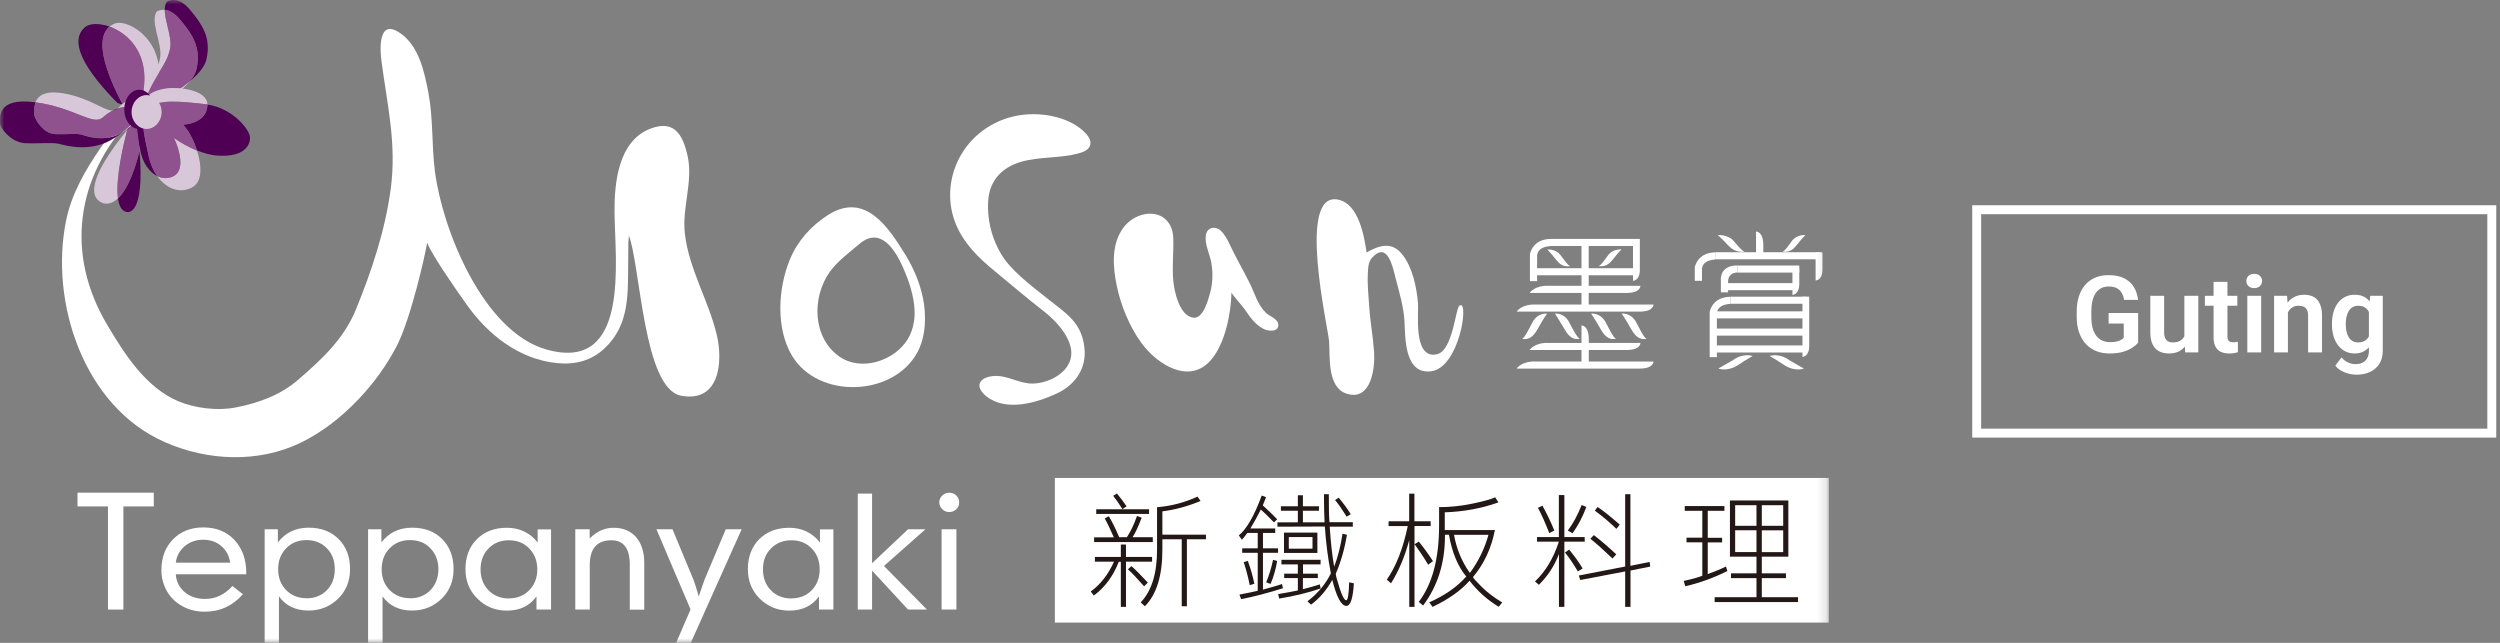
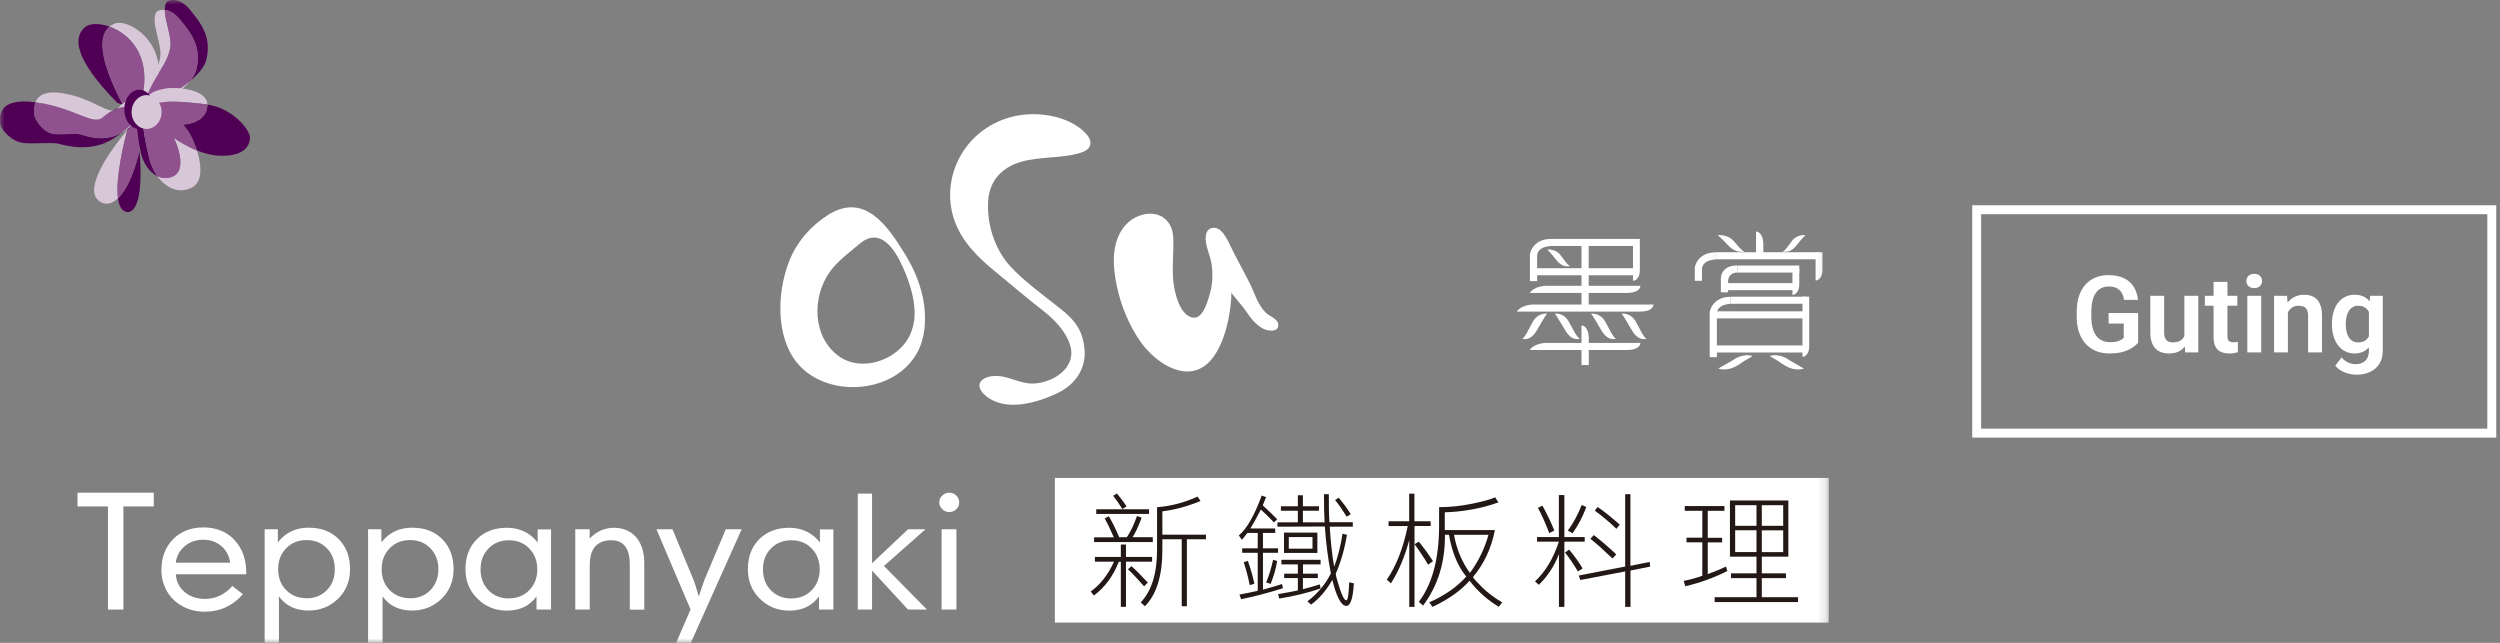
<svg xmlns="http://www.w3.org/2000/svg" width="280" height="72" viewBox="0 0 280 72" fill="none">
  <rect x="0" y="0" width="280" height="72" fill="#808080" stroke="none" />
  <g clip-path="url(#clip0_380_930)">
    <mask id="mask0_380_930" style="mask-type:luminance" maskUnits="userSpaceOnUse" x="0" y="0" width="205" height="72">
      <path d="M204.83 0H0V72H204.83V0Z" fill="white" />
    </mask>
    <g mask="url(#mask0_380_930)">
      <path d="M12.091 68.27V56.72H8.681V55.18H17.222V56.72H13.821V68.27H12.091Z" fill="white" />
      <path d="M19.688 64.3C19.737 65.13 20.075 65.79 20.682 66.31C21.288 66.82 22.044 67.08 22.969 67.08C24.142 67.08 25.166 66.6 26.031 65.63L27.204 66.55C26.061 67.86 24.639 68.51 22.919 68.51C21.885 68.51 20.95 68.25 20.135 67.72C19.32 67.2 18.743 66.48 18.395 65.58C18.176 65.03 18.077 64.45 18.077 63.86C18.077 62.44 18.514 61.28 19.389 60.39C20.254 59.51 21.388 59.07 22.79 59.07C24.192 59.07 25.385 59.54 26.26 60.48C27.145 61.42 27.582 62.66 27.582 64.2V64.32H19.688V64.3ZM19.688 63.02H25.783C25.673 62.26 25.345 61.63 24.788 61.16C24.232 60.68 23.565 60.45 22.76 60.45C21.954 60.45 21.259 60.69 20.692 61.17C20.115 61.66 19.777 62.27 19.688 63.02Z" fill="white" />
      <path d="M29.641 72V59.28H31.122V60.75C31.967 59.65 33.121 59.1 34.553 59.1C35.984 59.1 37.068 59.52 37.933 60.38C38.778 61.23 39.206 62.35 39.206 63.74C39.206 65.05 38.778 66.13 37.933 66.99C37.008 67.92 35.885 68.38 34.553 68.38C33.111 68.38 31.997 67.85 31.241 66.79V71.99H29.641V72ZM34.334 67.01C35.258 67.01 36.014 66.7 36.611 66.1C37.207 65.49 37.496 64.71 37.496 63.75C37.496 62.79 37.207 62.01 36.611 61.41C36.014 60.79 35.249 60.49 34.334 60.49C33.419 60.49 32.644 60.79 32.047 61.41C31.45 62.02 31.152 62.8 31.152 63.75C31.152 64.7 31.45 65.48 32.047 66.09C32.633 66.69 33.399 67 34.334 67V67.01Z" fill="white" />
      <path d="M41.225 72V59.28H42.716V60.75C43.561 59.65 44.715 59.1 46.147 59.1C47.578 59.1 48.662 59.52 49.527 60.38C50.372 61.23 50.8 62.35 50.8 63.74C50.8 65.05 50.372 66.13 49.527 66.99C48.602 67.92 47.489 68.38 46.147 68.38C44.705 68.38 43.601 67.85 42.845 66.79V71.99H41.235L41.225 72ZM45.928 67.01C46.852 67.01 47.618 66.7 48.205 66.1C48.791 65.49 49.1 64.71 49.1 63.75C49.1 62.79 48.791 62.01 48.205 61.41C47.618 60.79 46.852 60.49 45.928 60.49C45.003 60.49 44.237 60.79 43.641 61.41C43.044 62.02 42.746 62.8 42.746 63.75C42.746 64.7 43.044 65.48 43.641 66.09C44.237 66.69 45.003 67 45.928 67V67.01Z" fill="white" />
      <path d="M61.708 68.27H60.087V66.8C59.321 67.86 58.218 68.39 56.776 68.39C55.443 68.39 54.34 67.93 53.425 67C52.56 66.13 52.132 65.04 52.132 63.75C52.132 62.36 52.56 61.24 53.405 60.39C54.26 59.54 55.374 59.11 56.776 59.11C58.178 59.11 59.361 59.66 60.216 60.76V59.29H61.718V68.28L61.708 68.27ZM56.995 67.02C57.919 67.02 58.685 66.71 59.272 66.11C59.878 65.49 60.176 64.72 60.176 63.77C60.176 62.82 59.878 62.04 59.272 61.43C58.685 60.81 57.919 60.51 56.995 60.51C56.07 60.51 55.314 60.81 54.718 61.43C54.121 62.03 53.823 62.81 53.823 63.77C53.823 64.73 54.121 65.51 54.718 66.12C55.314 66.72 56.08 67.03 56.995 67.03V67.02Z" fill="white" />
      <path d="M64.432 68.27V59.28H66.042V60.31C66.838 59.5 67.733 59.11 68.747 59.11C69.761 59.11 70.626 59.46 71.243 60.16C71.849 60.86 72.157 61.84 72.157 63.07V68.28H70.537V63.23C70.537 61.42 69.841 60.51 68.478 60.51C66.868 60.51 66.052 61.43 66.052 63.3V68.27H64.442H64.432Z" fill="white" />
      <path d="M77.348 68.27L73.52 59.28H75.32L77.686 64.97C77.796 65.24 77.984 65.85 78.263 66.8L78.671 65.6C78.78 65.27 78.859 65.06 78.889 64.97L81.286 59.28H83.066L77.368 72H75.727L77.338 68.27H77.348Z" fill="white" />
      <path d="M93.337 68.27H91.726V66.8C90.95 67.86 89.847 68.39 88.405 68.39C87.082 68.39 85.959 67.93 85.044 67C84.189 66.13 83.761 65.04 83.761 63.75C83.761 62.36 84.189 61.24 85.034 60.39C85.889 59.54 87.013 59.11 88.405 59.11C89.797 59.11 90.98 59.66 91.835 60.76V59.29H93.337V68.28V68.27ZM88.633 67.02C89.558 67.02 90.324 66.71 90.91 66.11C91.507 65.49 91.805 64.72 91.805 63.77C91.805 62.82 91.507 62.04 90.91 61.43C90.324 60.81 89.548 60.51 88.633 60.51C87.719 60.51 86.953 60.81 86.347 61.43C85.75 62.03 85.452 62.81 85.452 63.77C85.452 64.73 85.75 65.51 86.347 66.12C86.943 66.72 87.699 67.03 88.633 67.03V67.02Z" fill="white" />
      <path d="M96.071 68.27V55.28H97.672V63.08L101.699 59.28H103.648L99.004 63.39L103.817 68.27H101.699L97.672 63.91V68.27H96.071Z" fill="white" />
      <path d="M105.199 56.28C105.199 55.98 105.298 55.73 105.527 55.51C105.746 55.3 106.014 55.18 106.312 55.18C106.611 55.18 106.889 55.29 107.108 55.5C107.317 55.71 107.426 55.97 107.426 56.28C107.426 56.59 107.317 56.83 107.098 57.04C106.879 57.25 106.611 57.35 106.312 57.35C106.014 57.35 105.746 57.25 105.537 57.03C105.318 56.82 105.199 56.56 105.199 56.28ZM105.457 68.27V59.28H107.118V68.27H105.457Z" fill="white" />
      <path d="M204.83 53.53H118.145V69.73H204.83V53.53Z" fill="white" />
      <path d="M126.11 67.969H125.533V62.919H125.304C124.668 64.549 123.733 65.799 122.51 66.7L122.162 66.249C123.266 65.45 124.121 64.34 124.767 62.91H122.629V62.38H125.533V60.989H126.11V62.38H129.033V62.91H126.11V67.96V67.969ZM129.112 60.179V60.709H122.54V60.179H124.747C124.36 59.289 124.021 58.58 123.733 58.059L124.191 57.819C124.568 58.459 124.956 59.239 125.354 60.169H126.209C126.666 59.48 127.034 58.679 127.343 57.789L127.87 57.98C127.492 58.969 127.154 59.709 126.845 60.169H129.112V60.179ZM122.779 57.039H128.695V57.559H122.779V57.039ZM125.095 55.27C125.473 55.719 125.831 56.2 126.179 56.709L125.712 57.02C125.334 56.419 124.986 55.929 124.678 55.529L125.095 55.27ZM126.716 63.4C127.173 63.8 127.78 64.419 128.556 65.249L128.138 65.669C127.372 64.79 126.776 64.159 126.328 63.76L126.716 63.41V63.4ZM135.068 59.88V60.4H132.931V67.9H132.354V60.4H130.186V61.569C130.186 64.469 129.54 66.579 128.227 67.9L127.76 67.469C128.993 66.169 129.59 64.21 129.59 61.569V56.809C131.181 56.679 132.692 56.279 134.124 55.62L134.462 56.109C133.02 56.709 131.588 57.099 130.186 57.27V59.88H135.068Z" fill="#231815" />
      <path d="M139.702 59.69C139.582 59.84 139.483 59.98 139.403 60.08C139.344 60.17 139.234 60.29 139.095 60.45L138.747 59.97C139.632 59.24 140.487 57.75 141.312 55.5L141.8 55.68L141.432 56.6C142.148 57.26 142.685 57.78 143.043 58.16L142.685 58.51C142.068 57.87 141.581 57.39 141.213 57.07C140.815 57.86 140.427 58.56 140.04 59.19H142.824V59.69H141.452V61.41H143.142V61.91H141.452V66.04C141.879 65.91 142.227 65.82 142.476 65.75C142.754 65.67 143.132 65.57 143.589 65.41L143.689 65.88C142.058 66.4 140.497 66.81 139.006 67.11L138.817 66.59C139.234 66.51 139.582 66.44 139.841 66.39C140.179 66.32 140.517 66.25 140.865 66.17V61.91H139.125V61.41H140.865V59.69H139.682H139.702ZM139.751 62.81C140.06 63.65 140.308 64.5 140.487 65.38L139.97 65.54C139.781 64.57 139.543 63.71 139.294 62.96L139.751 62.82V62.81ZM143.043 62.83C142.893 63.74 142.645 64.59 142.307 65.4L141.81 65.22C142.108 64.53 142.366 63.69 142.585 62.7L143.052 62.83H143.043ZM143.072 59V58.5H145.359V57.2H143.46V56.7H145.359V55.47H145.926V56.7H147.726V57.2H145.926V58.5H148.352C148.312 57.75 148.283 56.71 148.283 55.35H148.829C148.829 56.04 148.829 56.6 148.839 57.03C148.839 57.4 148.859 57.89 148.899 58.49H151.514V58.99H148.929C149.038 60.64 149.187 62.14 149.426 63.47C149.844 62.38 150.162 61.14 150.361 59.77L150.858 59.9C150.589 61.51 150.172 62.96 149.605 64.26C149.605 64.45 149.754 64.99 150.043 65.89C150.331 66.78 150.589 67.23 150.778 67.23C150.957 67.23 151.067 66.56 151.106 65.22L151.633 65.33C151.534 67.02 151.256 67.86 150.788 67.86C150.222 67.86 149.704 66.89 149.217 64.95C148.571 66.1 147.785 67.02 146.841 67.72L146.433 67.35C147.577 66.48 148.452 65.44 149.058 64.22C148.73 62.53 148.501 60.79 148.382 58.97L143.092 58.99L143.072 59ZM145.926 64.25H147.597V64.74H145.926V65.99C146.543 65.83 147.179 65.66 147.825 65.45L147.905 65.91C146.483 66.39 144.952 66.77 143.271 67.04L143.152 66.54C144.097 66.38 144.832 66.24 145.359 66.13V64.74H143.828V64.25H145.359V63.21H143.52V62.7H147.905V63.21H145.936V64.25H145.926ZM143.808 61.93V59.65H147.547V61.93H143.808ZM147 60.15H144.345V61.45H147V60.15ZM149.535 56L149.933 55.74C150.42 56.33 150.888 56.94 151.285 57.59L150.828 57.87C150.371 57.13 149.953 56.52 149.535 56.01V56Z" fill="#231815" />
      <path d="M160.234 58.37V58.91H158.425V67.97H157.838V60.48C157.331 62.359 156.655 63.97 155.79 65.33L155.322 64.919C156.346 63.459 157.142 61.45 157.669 58.919H155.521V58.38H157.828V55.29H158.415V58.38H160.224L160.234 58.37ZM158.902 60.65C159.548 61.45 160.075 62.19 160.493 62.849L159.956 63.249C159.389 62.3 158.862 61.54 158.434 60.95L158.912 60.66L158.902 60.65ZM167.433 59.349C167.035 61.4 166.21 63.16 164.977 64.629C164.977 64.719 165.305 65.09 165.961 65.74C166.608 66.379 167.383 66.96 168.248 67.47L167.861 67.96C166.608 67.21 165.514 66.24 164.589 65.04C163.605 66.16 162.223 67.13 160.443 67.97L160.075 67.46C161.815 66.7 163.197 65.73 164.221 64.57C163.287 63.45 162.631 61.889 162.282 59.889H161.835V60.05C161.835 63.05 161.02 65.639 159.389 67.82L158.902 67.41C160.413 65.43 161.179 62.58 161.179 58.83V56.8C162.352 56.8 163.565 56.68 164.808 56.43C166.051 56.17 166.936 55.94 167.463 55.7L167.821 56.27C165.922 56.95 163.923 57.31 161.815 57.38V59.37H167.423L167.433 59.349ZM166.707 59.9H162.849C163.138 61.51 163.734 62.929 164.629 64.169C165.594 62.849 166.29 61.42 166.707 59.9Z" fill="#231815" />
      <path d="M174.602 55.45H175.209V60.15H177.486V60.67H175.209V67.97H174.602V62.05C174.095 63.39 173.339 64.53 172.355 65.5L171.917 65.12C173.081 64.03 173.976 62.55 174.592 60.67H172.146V60.15H174.592V55.45H174.602ZM172.753 56.64C173.23 57.49 173.677 58.42 174.085 59.42L173.518 59.71C173.061 58.54 172.643 57.59 172.246 56.88L172.743 56.64H172.753ZM175.746 61.56C176.312 62.24 176.829 62.94 177.257 63.67L176.72 64C176.223 63.16 175.756 62.46 175.278 61.88L175.736 61.56H175.746ZM177.665 56.79C177.267 57.87 176.75 58.85 176.123 59.73L175.596 59.42C176.203 58.62 176.71 57.66 177.148 56.56L177.675 56.78L177.665 56.79ZM182.01 55.35H182.606V63.37L184.764 62.94L184.824 63.46L182.616 63.9V67.97H182.02V64L176.998 64.96L176.819 64.46L182.02 63.45V55.34L182.01 55.35ZM178.51 59.93C179.335 60.57 180.17 61.29 181.025 62.09L180.598 62.55C179.574 61.57 178.758 60.84 178.122 60.34L178.51 59.93ZM178.947 56.79C179.663 57.28 180.489 57.94 181.413 58.76L181.035 59.23C180.349 58.56 179.554 57.88 178.619 57.19L178.937 56.78L178.947 56.79Z" fill="#231815" />
      <path d="M190.66 57.21H188.692V56.68H193.136V57.21H191.267V60.23H192.878V60.75H191.267V64.3C192.042 64.02 192.719 63.74 193.305 63.45L193.464 63.95C191.943 64.72 190.372 65.29 188.751 65.66L188.572 65.06C189.457 64.88 190.153 64.68 190.66 64.48V60.74H188.89V60.22H190.66V57.2V57.21ZM197.322 64.21H200.027V64.75H197.322V66.89H201.379V67.43H192.042V66.89H196.726V64.75H193.872V64.21H196.726V62.35H193.753V56.05H200.295V62.35H197.322V64.21ZM196.726 56.58H194.339V58.89H196.726V56.58ZM196.726 59.39H194.339V61.83H196.726V59.39ZM197.322 58.89H199.719V56.58H197.322V58.89ZM197.322 61.84H199.719V59.4H197.322V61.84Z" fill="#231815" />
      <path d="M199.649 28.2C199.898 28.169 200.505 28.38 201.201 27.489C201.897 26.61 202.205 26.329 202.205 26.329C202.205 26.329 201.35 26.239 200.773 26.88C200.196 27.649 200.017 27.98 199.649 28.2Z" fill="white" />
      <path d="M195.394 28.2C194.976 27.98 194.747 27.649 194.071 26.88C193.385 26.239 192.381 26.329 192.381 26.329C192.381 26.329 192.739 26.61 193.564 27.489C194.389 28.38 195.115 28.169 195.394 28.2Z" fill="white" />
      <path d="M200.514 40.41C199.957 40 199.54 39.86 199.172 39.82C198.744 39.73 198.426 39.82 198.197 39.86C198.336 39.96 198.426 40 199.172 40.45C199.351 40.59 199.589 40.72 199.868 40.91C201.111 41.68 202.035 41.27 202.035 41.27C202.035 41.27 201.618 41.05 200.504 40.4L200.514 40.41Z" fill="white" />
      <path d="M193.981 40.41C194.538 40 194.956 39.86 195.324 39.82C195.751 39.73 196.07 39.82 196.298 39.86C196.169 39.96 196.07 40 195.324 40.45C195.145 40.59 194.906 40.72 194.628 40.91C193.375 41.68 192.45 41.27 192.45 41.27C192.45 41.27 192.868 41.05 193.981 40.4V40.41Z" fill="white" />
      <path d="M192.162 29.05C191.635 29.11 190.75 29.21 190.621 30.08V31.45H189.815V29.95C189.815 29.95 190.074 28.26 192.172 28.26V29.05H192.162Z" fill="white" />
      <path d="M203.348 31.42C203.348 31.42 204.114 31.42 204.114 30.19V28.26H203.348V31.43V31.42Z" fill="white" />
      <path d="M203.905 28.25H192.162V29.04H203.905V28.25Z" fill="white" />
      <path d="M194.588 30.52C194.061 30.52 193.544 30.81 193.544 31.56V32.74H192.739V31.43C192.739 31.43 192.51 29.73 194.588 29.73V30.52Z" fill="white" />
      <path d="M200.753 33.03C200.753 33.03 201.519 33.03 201.519 31.79V30.05H200.753V33.03Z" fill="white" />
      <path d="M201.518 29.74H194.588V30.53H201.518V29.74Z" fill="white" />
      <path d="M201.061 31.71H192.888V32.5H201.061V31.71Z" fill="white" />
      <path d="M193.822 34.02C193.295 34.08 192.411 34.19 192.291 35.06V40H191.486V34.93C191.486 34.93 191.754 33.24 193.832 33.24V34.03L193.822 34.02Z" fill="white" />
      <path d="M201.876 39.97C201.876 39.97 202.632 39.97 202.632 38.73V33.23H201.876V39.97Z" fill="white" />
      <path d="M202.324 33.23H193.833V34.02H202.324V33.23Z" fill="white" />
      <path d="M202.274 34.87H191.933V35.66H202.274V34.87Z" fill="white" />
-       <path d="M202.274 36.8H191.933V37.59H202.274V36.8Z" fill="white" />
      <path d="M202.274 38.69H191.933V39.48H202.274V38.69Z" fill="white" />
      <path d="M196.676 28.74H197.492V27.46C197.492 25.9 196.676 25.93 196.676 25.93V28.73V28.74Z" fill="white" />
      <path d="M173.539 32.01C171.848 31.93 171.321 32.809 171.321 32.809H182.179C183.77 32.809 183.73 32.01 183.73 32.01H173.539Z" fill="white" />
      <path d="M172.086 34.11C170.396 34.02 169.869 34.9 169.869 34.9H183.64C185.231 34.9 185.192 34.11 185.192 34.11H172.086Z" fill="white" />
-       <path d="M179.047 29.81C179.286 29.79 179.892 30 180.598 29.11C181.294 28.22 181.602 27.94 181.602 27.94C181.602 27.94 180.757 27.84 180.18 28.49C179.604 29.25 179.425 29.59 179.057 29.8L179.047 29.81Z" fill="white" />
      <path d="M175.845 29.81C175.487 29.59 175.298 29.26 174.722 28.5C174.145 27.85 173.3 27.95 173.3 27.95C173.3 27.95 173.608 28.23 174.304 29.12C175 30.01 175.607 29.8 175.855 29.82L175.845 29.81Z" fill="white" />
      <path d="M184.397 37.97C184.168 37.93 183.472 38.24 182.716 36.9C181.951 35.55 181.632 35.13 181.632 35.13C181.632 35.13 182.557 34.98 183.183 35.97C183.81 37.13 184.009 37.63 184.406 37.97H184.397Z" fill="white" />
      <path d="M170.496 37.97C170.754 37.93 171.42 38.24 172.186 36.9C172.942 35.55 173.27 35.13 173.27 35.13C173.27 35.13 172.335 34.98 171.709 35.97C171.082 37.13 170.884 37.63 170.486 37.97H170.496Z" fill="white" />
      <path d="M176.939 37.97C176.68 37.93 176.014 38.24 175.249 36.9C174.453 35.55 174.155 35.13 174.155 35.13C174.155 35.13 175.079 34.98 175.676 35.97C176.303 37.13 176.531 37.63 176.939 37.97Z" fill="white" />
      <path d="M180.986 37.97C180.747 37.93 180.061 38.24 179.295 36.9C178.53 35.55 178.202 35.13 178.202 35.13C178.202 35.13 179.126 34.98 179.763 35.97C180.389 37.13 180.588 37.63 180.986 37.97Z" fill="white" />
      <path d="M173.698 27.55C173.171 27.61 172.276 27.71 172.156 28.59V31.49H171.351V28.46C171.351 28.46 171.62 26.76 173.708 26.76V27.55H173.698Z" fill="white" />
      <path d="M182.895 31.45C182.895 31.45 183.661 31.45 183.661 30.22V26.76H182.895V31.45Z" fill="white" />
      <path d="M182.925 26.76H173.697V27.55H182.925V26.76Z" fill="white" />
      <path d="M183.263 30.04H171.789V30.829H183.263V30.04Z" fill="white" />
      <path d="M177.933 27.09H177.128V34.57H177.933V27.09Z" fill="white" />
      <path d="M173.539 38.41C171.848 38.32 171.321 39.2 171.321 39.2H182.179C183.77 39.2 183.73 38.41 183.73 38.41H173.539Z" fill="white" />
      <path d="M177.128 40.89H177.943V37.98C177.943 36.41 177.128 36.45 177.128 36.45V40.88V40.89Z" fill="white" />
-       <path d="M172.086 40.49C170.396 40.41 169.869 41.28 169.869 41.28H183.64C185.231 41.28 185.192 40.49 185.192 40.49H172.086Z" fill="white" />
-       <path d="M70.407 26.26C70.487 26.44 70.378 26.88 70.378 27.08C70.358 27.76 70.378 28.45 70.358 29.14C70.308 32.75 70.597 36.33 67.693 39.03C66.231 40.4 64.422 40.87 62.413 40.67C58.157 40.26 54.667 37.49 52.301 34.16C50.72 31.94 48.334 28.47 47.837 27.18C47.687 28.26 46.027 35.7 44.416 38.79C43.273 40.98 41.821 42.96 40.111 44.76C39.156 45.76 38.132 46.68 37.028 47.52C35.984 48.3 34.831 49.03 33.648 49.6C28.885 51.88 23.247 51.62 18.484 49.53C9.366 45.55 5.548 33.83 7.398 24.73C8.004 21.7 9.565 19.03 11.315 16.49C12.13 15.29 13.463 14.14 14.626 13.34C8.462 19.97 7.328 28.52 12.011 36.39C13.93 39.63 16.307 43.38 19.946 44.93C21.805 45.72 24.361 46.04 26.369 45.64C29.004 45.13 31.45 44.24 33.469 42.47C36.004 40.27 38.49 38 39.862 34.67C41.652 30.28 43.163 25.73 43.78 21.02C44.416 16.07 43.382 11.78 42.736 6.93C42.547 5.56 42.338 2.15 44.655 3.6C46.902 5.01 47.528 8.02 47.976 10.37C48.532 13.28 48.334 16.26 48.712 19.2C49.547 25.69 54.081 37.09 61.15 39.13C70.666 41.86 68.856 29.12 68.827 23.74C68.807 20.48 69.234 15.78 72.873 14.4C75.459 13.43 76.473 14.96 77.03 17.56C77.626 20.36 76.373 23.29 76.702 26.14C77.149 30.1 79.327 33.59 80.261 37.43C80.997 40.43 80.649 45.13 76.284 44.32C72.048 43.52 71.75 29.79 70.407 26.28V26.26Z" fill="white" />
-       <path d="M160.612 39.72C160.692 39.72 160.781 39.7 160.871 39.69C162.8 39.37 163.009 34.2 163.516 34.2C164.54 33.68 163.446 41.16 160.304 41.58C157.261 41.98 157.401 37.77 157.301 35.96C157.212 34.38 156.724 32.76 156.327 31.23C156.009 30.01 155.432 26.89 153.642 28.9C153.215 29.38 153.224 30.12 153.195 30.72C153.135 31.9 153.274 33.06 153.344 34.24C153.453 35.98 153.781 37.7 153.901 39.44C154.01 41.16 153.602 44.95 150.848 44.1C148.621 43.4 148.979 39.98 148.859 38.23C148.74 36.66 145.2 21.37 149.884 22.36C152.19 22.85 152.797 26.47 153.055 28.28C154.517 27.44 155.919 27.03 157.082 28.53C158.216 30 158.644 32.11 158.813 33.91C158.912 35.15 158.295 39.82 160.622 39.73L160.612 39.72Z" fill="white" />
      <path d="M130.236 24.34C130.902 24.76 131.379 25.53 131.409 26.71C131.459 28.29 131.26 29.88 131.409 31.47C131.528 32.65 132.085 35.37 133.646 35.58C134.79 35.74 135.347 33.47 135.555 32.71C135.834 31.64 135.854 30.56 135.675 29.47C135.516 28.51 134.919 27.39 135.048 26.4C135.168 25.38 136.192 25.31 136.729 25.84C137.206 26.29 137.554 26.99 137.793 27.51C138.469 28.94 139.264 30.3 139.96 31.7C140.517 32.82 140.865 34.17 141.8 35.05C142.178 35.41 143.102 35.71 143.162 36.29C143.281 37.24 142.038 37.12 141.462 36.81C140.567 36.33 139.97 35.48 139.423 34.66C139.224 34.37 137.922 32.9 137.922 32.75C137.882 35.1 137.206 38.48 135.645 40.3C133.199 43.16 129.55 40.77 127.83 38.4C126.517 36.6 125.533 34.22 125.085 32.04C124.658 30 124.449 27.59 125.652 25.74C126.726 24.06 128.893 23.47 130.236 24.32V24.34Z" fill="white" />
      <path d="M103.359 33.34C103.011 31.64 102.315 30.02 101.39 28.51C99.501 25.44 96.886 21.45 92.75 24.07C90.841 25.28 89.309 27.01 88.464 29.07C87.142 32.28 86.873 36.74 88.693 39.82C91.626 44.75 100.098 44.44 102.763 39.43C103.727 37.61 103.757 35.31 103.369 33.34H103.359ZM102.355 36.06C102.246 36.72 102.047 37.36 101.689 37.95C100.227 40.4 96.459 41.68 93.973 39.91C90.98 37.77 90.92 33.29 92.929 30.46C93.804 29.23 95.136 28.27 96.28 27.3C98.587 25.35 100.227 27.95 101.072 29.81C101.908 31.65 102.683 33.98 102.365 36.06H102.355Z" fill="white" />
      <path d="M121.297 14.63C119.507 13.07 116.773 12.58 114.456 12.87C111.612 13.23 109.067 14.88 107.645 17.33C106.323 19.58 106.034 22.35 106.939 24.8C107.784 27.11 109.574 28.88 111.463 30.41C113.442 32.03 114.924 33.33 116.942 34.89C118.384 36 120.442 38.26 119.905 40.21C119.428 41.94 117.35 42.91 115.699 42.96C114.198 43 112.865 42.02 111.364 42.11C109.783 42.2 109.037 43.2 110.429 44.35C112.627 46.15 116.077 45.13 118.364 44.07C120.621 43.01 121.605 41.12 121.476 39.23C121.327 37.08 120.412 35.88 118.821 34.62C117.101 33.25 114.506 31.36 113.074 29.74C111.364 27.82 110.469 24.95 110.688 22.36C110.767 21.37 111.105 20.53 111.642 19.84C112.299 19.01 113.273 18.42 114.436 18.1C116.505 17.53 118.702 17.74 120.76 17.19C121.287 17.05 121.983 16.8 122.112 16.21C122.252 15.59 121.705 15 121.277 14.63H121.297Z" fill="white" />
      <path d="M12.27 2.98C11.136 2.58 10.082 2.61 9.575 3C8.154 4.13 8.253 6.55 13.145 11.53C13.354 11.61 13.553 11.66 13.742 11.71C10.967 6.43 11.077 3.98 12.26 2.98H12.27Z" fill="#500054" />
      <path d="M12.867 2.63C12.648 2.72 12.449 2.83 12.27 2.98C14.378 3.74 16.735 5.99 16.058 10.22C16.058 10.22 16.158 12.25 13.752 11.71C13.771 11.74 13.791 11.78 13.801 11.82C16.396 13.65 16.973 11.37 16.973 11.37C19.837 5.44 14.557 1.97 12.857 2.64L12.867 2.63Z" fill="#D8C7D9" />
      <path d="M16.058 10.22C16.734 5.99 14.388 3.74 12.27 2.98C11.077 3.97 10.977 6.42 13.752 11.71C16.158 12.25 16.058 10.22 16.058 10.22Z" fill="#90528E" />
      <path d="M21.229 1.04C19.857 -0.59 18.703 0.18 18.703 0.18C18.514 0.43 18.455 0.74 18.455 1.1C18.902 1.14 19.479 1.39 20.105 2.13C21.477 3.76 22.591 5.3 21.984 7.79C21.875 8.23 21.616 8.66 21.268 9.09C22.183 8.33 22.909 7.5 23.108 6.7C23.715 4.2 22.591 2.67 21.229 1.03V1.04Z" fill="#500054" />
      <path d="M16.884 9.75C17.858 7.85 18.852 6.82 19.071 5.28C19.24 4.09 18.445 2.34 18.445 1.11C17.918 1.06 17.57 1.28 17.57 1.28C16.764 2.36 18.166 4.85 17.948 6.38C17.729 7.92 16.734 8.95 15.76 10.85C14.786 12.76 15.104 13.15 15.372 13.08C15.601 13.02 19.568 11.15 21.268 9.09C19.369 10.66 16.685 11.92 16.496 11.97C16.217 12.04 15.909 11.65 16.884 9.74V9.75Z" fill="#D8C7D9" />
      <path d="M20.105 2.14C19.479 1.4 18.892 1.15 18.455 1.11C18.455 2.35 19.25 4.09 19.081 5.28C18.852 6.82 17.858 7.85 16.894 9.75C15.919 11.66 16.227 12.06 16.506 11.98C16.685 11.93 19.369 10.67 21.279 9.1C21.627 8.67 21.895 8.23 21.994 7.8C22.601 5.31 21.487 3.77 20.115 2.14H20.105Z" fill="#90528E" />
      <path d="M16.138 13.3C16.058 13.31 15.979 13.32 15.899 13.33C14.895 13.47 15.342 15.04 15.75 17.02C16.009 18.24 16.715 19.28 17.61 19.72C17.162 19.1 16.834 18.33 16.655 17.5C16.267 15.67 15.87 14.12 16.138 13.3Z" fill="#500054" />
      <path d="M28 15.37C27.96 14.54 26.101 12.13 23.227 11.71V11.74C23.227 13.1 21.994 13.88 20.503 13.95C20.682 14.16 20.861 14.39 21.05 14.65C21.378 15.12 21.776 15.94 22.064 16.85C22.83 17.16 23.645 17.39 24.45 17.43C27.423 17.61 28.04 16.2 28 15.36V15.37Z" fill="#500054" />
      <path d="M16.953 13.25C16.724 12.8 16.705 12.35 16.943 11.96C17.43 11.16 20.195 11.31 23.128 11.68C23.168 11.68 23.198 11.69 23.227 11.7C23.188 9.98 19.797 9.71 18.574 9.91C16.357 10.28 16.118 11.19 15.83 12.15C15.72 12.53 15.899 12.79 16.277 13.01C16.217 13.08 16.168 13.18 16.148 13.29C16.416 13.26 16.695 13.23 16.963 13.25H16.953Z" fill="#D8C7D9" />
      <path d="M19.379 19.76C18.773 20.04 18.156 20 17.609 19.72C18.544 21.03 19.956 21.71 21.388 21.06C22.75 20.45 22.591 18.51 22.064 16.86C21.06 16.46 20.145 15.9 19.479 15.44C20.135 16.78 20.761 19.13 19.389 19.75L19.379 19.76Z" fill="#D8C7D9" />
      <path d="M20.503 13.95C21.994 13.88 23.237 13.09 23.227 11.74V11.71C23.227 11.71 23.158 11.7 23.128 11.69C20.204 11.32 17.43 11.17 16.943 11.97C16.704 12.35 16.724 12.81 16.953 13.26C16.675 13.24 16.406 13.26 16.138 13.3C15.859 14.12 16.267 15.67 16.655 17.5C16.824 18.33 17.162 19.1 17.609 19.72C18.156 19.99 18.773 20.03 19.379 19.76C20.751 19.14 20.125 16.78 19.469 15.45C20.145 15.91 21.05 16.46 22.054 16.87C21.776 15.96 21.358 15.14 21.04 14.67C20.851 14.41 20.672 14.17 20.493 13.97L20.503 13.95Z" fill="#90528E" />
      <path d="M15.243 13.5C15.243 13.5 15.243 13.48 15.243 13.47C14.855 13.16 14.587 13.39 14.318 14.35C14.299 14.41 14.279 14.48 14.259 14.57C14.517 14.26 14.726 14.03 14.826 13.91C14.975 13.74 15.114 13.6 15.243 13.5Z" fill="#500054" />
      <path d="M13.214 22.21C13.284 22.78 13.453 23.24 13.722 23.5C14.388 24.15 16.217 24.07 15.63 16.91C14.885 19.89 14.01 21.46 13.214 22.21Z" fill="#500054" />
      <path d="M14.249 14.56C12.817 16.28 9.615 20.49 10.798 22.21C11.166 22.74 12.131 23.24 13.214 22.21C12.896 19.92 13.93 15.76 14.249 14.56Z" fill="#D8C7D9" />
      <path d="M15.631 16.91C15.551 15.92 15.422 14.78 15.233 13.5C15.104 13.6 14.964 13.74 14.815 13.91C14.706 14.03 14.507 14.26 14.248 14.57C13.93 15.76 12.896 19.92 13.214 22.22C14.01 21.47 14.885 19.9 15.631 16.92V16.91Z" fill="#90528E" />
      <path d="M13.185 12.15C12.996 12.22 12.807 12.3 12.628 12.39C12.837 12.39 13.026 12.32 13.185 12.15Z" fill="#500054" />
      <path d="M9.247 15.1C8.631 14.9 7.477 15.08 6.165 15.02C4.852 14.96 3.848 13.33 3.848 12.81C3.848 12.58 3.779 12 3.977 11.46C-0.477 10.85 0.02 13.31 0.02 13.83C0.02 14.35 1.243 15.98 2.864 16.04C4.475 16.1 5.896 15.92 6.652 16.12C7.408 16.32 10.301 17.13 12.797 15.46C13.105 15.26 13.374 15.07 13.602 14.89C11.743 15.96 9.784 15.29 9.247 15.11V15.1Z" fill="#500054" />
      <path d="M11.554 13.12C11.822 12.86 12.21 12.6 12.618 12.39C11.623 12.39 10.013 10.95 7.08 10.45C5.011 10.1 4.246 10.74 3.967 11.46H3.987C8.462 12.08 10.43 14.17 11.544 13.12H11.554Z" fill="#D8C7D9" />
      <path d="M15.77 11.24C15.303 10.56 13.89 11.33 13.234 12.1C13.214 12.12 13.204 12.14 13.185 12.15C13.801 11.94 14.388 11.91 14.686 12.26C15.183 12.86 15.283 13.58 13.612 14.88C13.821 14.76 14.04 14.61 14.248 14.44C16.287 12.77 16.247 11.92 15.78 11.25L15.77 11.24Z" fill="#D8C7D9" />
      <path d="M14.676 12.26C14.388 11.91 13.791 11.95 13.175 12.15C13.016 12.32 12.827 12.39 12.618 12.39C12.21 12.6 11.833 12.86 11.554 13.12C10.441 14.17 8.472 12.08 3.997 11.46H3.977C3.779 12.01 3.848 12.59 3.848 12.81C3.848 13.32 4.852 14.96 6.165 15.02C7.468 15.07 8.631 14.9 9.247 15.1C9.794 15.28 11.743 15.94 13.602 14.88C15.283 13.58 15.174 12.86 14.676 12.26Z" fill="#90528E" />
      <path d="M17.281 12.25C17.281 13.46 16.535 14.45 15.601 14.45C14.666 14.45 13.92 13.47 13.92 12.25C13.92 11.03 14.676 10.05 15.601 10.05C16.526 10.05 17.281 11.03 17.281 12.25Z" fill="#500054" />
      <path d="M18.097 12.55C18.097 13.6 17.341 14.44 16.416 14.44C15.492 14.44 14.736 13.59 14.736 12.55C14.736 11.51 15.492 10.65 16.416 10.65C17.341 10.65 18.097 11.5 18.097 12.55Z" fill="#D8C7D9" />
    </g>
    <path d="M279.08 23.49H221.39V48.51H279.08V23.49Z" stroke="white" stroke-miterlimit="10" />
    <path d="M239.471 35.058V38.38C239.346 38.541 239.148 38.714 238.879 38.902C238.613 39.089 238.266 39.252 237.836 39.388C237.406 39.521 236.879 39.587 236.254 39.587C235.711 39.587 235.215 39.498 234.766 39.318C234.316 39.134 233.93 38.867 233.605 38.515C233.281 38.164 233.031 37.734 232.855 37.226C232.68 36.718 232.592 36.138 232.592 35.486V34.923C232.592 34.271 232.674 33.691 232.838 33.183C233.006 32.675 233.244 32.246 233.553 31.894C233.865 31.543 234.238 31.275 234.672 31.091C235.109 30.908 235.598 30.816 236.137 30.816C236.859 30.816 237.453 30.935 237.918 31.173C238.387 31.412 238.746 31.74 238.996 32.158C239.246 32.572 239.402 33.048 239.465 33.587H237.895C237.852 33.291 237.766 33.031 237.637 32.808C237.508 32.581 237.324 32.406 237.086 32.281C236.852 32.152 236.547 32.087 236.172 32.087C235.855 32.087 235.576 32.15 235.334 32.275C235.092 32.4 234.889 32.581 234.725 32.82C234.561 33.058 234.436 33.353 234.35 33.705C234.268 34.056 234.227 34.459 234.227 34.912V35.486C234.227 35.943 234.273 36.349 234.367 36.705C234.461 37.056 234.596 37.353 234.771 37.595C234.951 37.834 235.172 38.015 235.434 38.14C235.699 38.261 236 38.322 236.336 38.322C236.641 38.322 236.893 38.296 237.092 38.246C237.295 38.191 237.457 38.127 237.578 38.052C237.699 37.978 237.793 37.906 237.859 37.835V36.236H236.166V35.058H239.471ZM244.65 37.964V33.13H246.209V39.47H244.744L244.65 37.964ZM244.85 36.652L245.33 36.64C245.33 37.066 245.283 37.459 245.189 37.818C245.096 38.177 244.949 38.49 244.75 38.755C244.555 39.017 244.307 39.222 244.006 39.371C243.705 39.515 243.35 39.587 242.939 39.587C242.627 39.587 242.342 39.544 242.084 39.459C241.826 39.369 241.604 39.23 241.416 39.042C241.232 38.851 241.09 38.607 240.988 38.31C240.887 38.009 240.836 37.648 240.836 37.226V33.13H242.383V37.238C242.383 37.449 242.406 37.624 242.453 37.765C242.504 37.906 242.572 38.021 242.658 38.111C242.748 38.197 242.852 38.259 242.969 38.298C243.09 38.334 243.219 38.351 243.355 38.351C243.73 38.351 244.025 38.277 244.24 38.128C244.459 37.976 244.615 37.773 244.709 37.519C244.803 37.261 244.85 36.972 244.85 36.652ZM250.58 33.13V34.244H246.947V33.13H250.58ZM247.92 31.572H249.473V37.642C249.473 37.83 249.498 37.974 249.549 38.076C249.6 38.177 249.676 38.246 249.777 38.281C249.879 38.316 250 38.334 250.141 38.334C250.242 38.334 250.336 38.328 250.422 38.316C250.508 38.304 250.58 38.292 250.639 38.281L250.645 39.441C250.516 39.484 250.369 39.519 250.205 39.546C250.045 39.574 249.863 39.587 249.66 39.587C249.312 39.587 249.008 39.529 248.746 39.412C248.484 39.291 248.281 39.097 248.137 38.831C247.992 38.562 247.92 38.206 247.92 37.765V31.572ZM253.252 33.13V39.47H251.699V33.13H253.252ZM251.594 31.472C251.594 31.242 251.672 31.05 251.828 30.898C251.988 30.746 252.203 30.669 252.473 30.669C252.742 30.669 252.955 30.746 253.111 30.898C253.271 31.05 253.352 31.242 253.352 31.472C253.352 31.699 253.271 31.888 253.111 32.041C252.955 32.193 252.742 32.269 252.473 32.269C252.203 32.269 251.988 32.193 251.828 32.041C251.672 31.888 251.594 31.699 251.594 31.472ZM256.246 34.484V39.47H254.699V33.13H256.152L256.246 34.484ZM256 36.072H255.543C255.547 35.611 255.609 35.193 255.73 34.818C255.852 34.443 256.021 34.121 256.24 33.851C256.463 33.581 256.727 33.374 257.031 33.23C257.336 33.085 257.676 33.013 258.051 33.013C258.355 33.013 258.631 33.056 258.877 33.142C259.123 33.228 259.334 33.365 259.51 33.552C259.689 33.74 259.826 33.986 259.92 34.291C260.018 34.591 260.066 34.962 260.066 35.404V39.47H258.508V35.392C258.508 35.103 258.465 34.874 258.379 34.706C258.297 34.539 258.176 34.419 258.016 34.349C257.859 34.279 257.666 34.244 257.436 34.244C257.197 34.244 256.988 34.292 256.809 34.39C256.633 34.484 256.484 34.615 256.363 34.783C256.246 34.951 256.156 35.144 256.094 35.363C256.031 35.581 256 35.818 256 36.072ZM265.463 33.13H266.869V39.277C266.869 39.851 266.744 40.337 266.494 40.736C266.248 41.138 265.902 41.443 265.457 41.65C265.012 41.861 264.494 41.966 263.904 41.966C263.65 41.966 263.375 41.931 263.078 41.861C262.785 41.791 262.502 41.679 262.229 41.527C261.959 41.378 261.734 41.185 261.555 40.947L262.252 40.033C262.463 40.279 262.701 40.464 262.967 40.589C263.232 40.718 263.52 40.783 263.828 40.783C264.141 40.783 264.406 40.724 264.625 40.607C264.848 40.494 265.018 40.326 265.135 40.103C265.256 39.884 265.316 39.615 265.316 39.294V34.578L265.463 33.13ZM261.18 36.377V36.253C261.18 35.769 261.238 35.33 261.355 34.935C261.473 34.537 261.641 34.195 261.859 33.91C262.082 33.624 262.35 33.404 262.662 33.248C262.979 33.091 263.334 33.013 263.729 33.013C264.146 33.013 264.498 33.089 264.783 33.242C265.072 33.394 265.311 33.611 265.498 33.892C265.689 34.173 265.838 34.507 265.943 34.894C266.053 35.277 266.137 35.699 266.195 36.16V36.494C266.141 36.943 266.053 37.355 265.932 37.73C265.814 38.105 265.658 38.433 265.463 38.714C265.268 38.992 265.025 39.206 264.736 39.359C264.447 39.511 264.107 39.587 263.717 39.587C263.326 39.587 262.975 39.507 262.662 39.347C262.35 39.187 262.082 38.962 261.859 38.673C261.641 38.384 261.473 38.044 261.355 37.654C261.238 37.263 261.18 36.837 261.18 36.377ZM262.727 36.253V36.377C262.727 36.65 262.754 36.906 262.809 37.144C262.863 37.382 262.947 37.593 263.061 37.777C263.174 37.956 263.316 38.097 263.488 38.199C263.66 38.3 263.865 38.351 264.104 38.351C264.424 38.351 264.686 38.285 264.889 38.152C265.096 38.015 265.252 37.83 265.357 37.595C265.467 37.357 265.537 37.089 265.568 36.792V35.873C265.549 35.638 265.506 35.421 265.439 35.222C265.377 35.023 265.289 34.851 265.176 34.706C265.062 34.562 264.918 34.449 264.742 34.367C264.566 34.285 264.357 34.244 264.115 34.244C263.881 34.244 263.676 34.296 263.5 34.402C263.324 34.503 263.18 34.646 263.066 34.83C262.953 35.013 262.867 35.226 262.809 35.468C262.754 35.71 262.727 35.972 262.727 36.253Z" fill="white" />
  </g>
  <defs>
    <clipPath id="clip0_380_930">
      <rect width="280" height="72" fill="white" />
    </clipPath>
  </defs>
</svg>